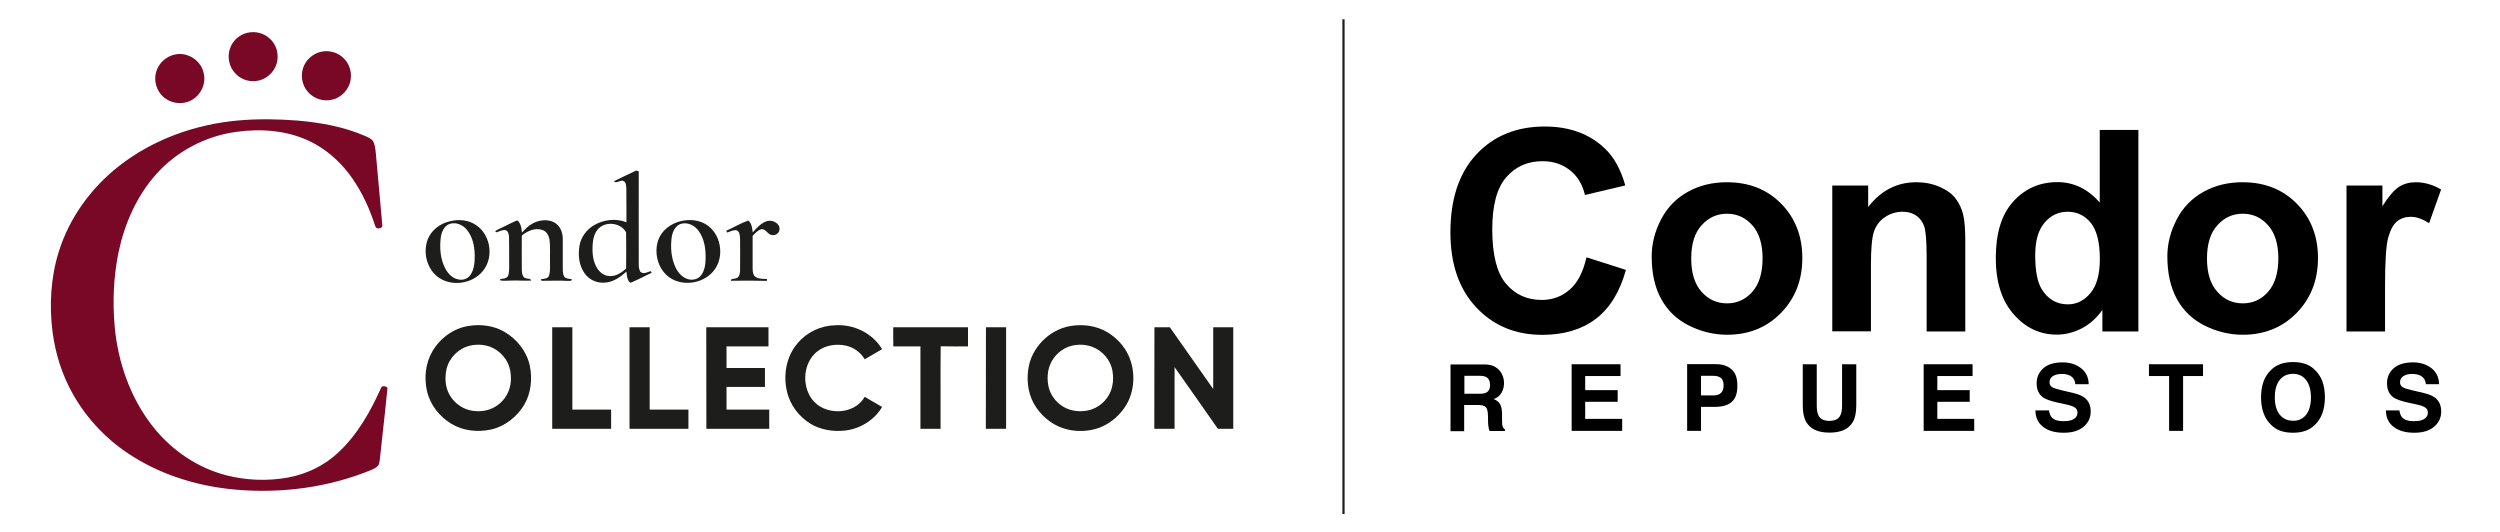
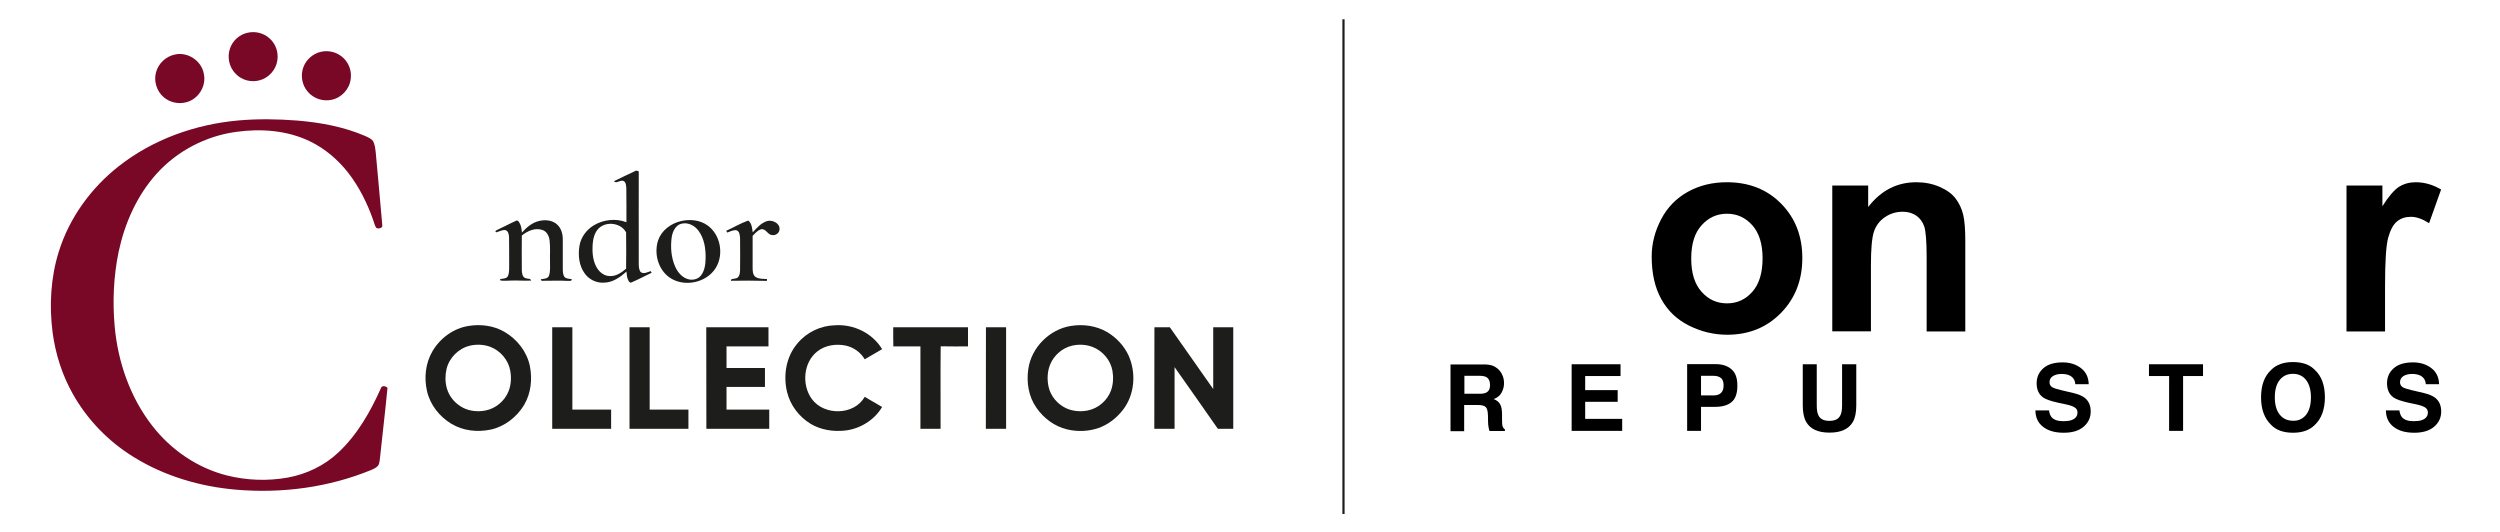
<svg xmlns="http://www.w3.org/2000/svg" id="Capa_1" x="0px" y="0px" viewBox="0 0 2270.4 483.2" style="enable-background:new 0 0 2270.4 483.2;" xml:space="preserve">
  <style type="text/css">	.st0{fill:none;stroke:#1D1D1B;stroke-width:2;stroke-miterlimit:10;}	.st1{fill:#790726;}	.st2{fill:#1D1D1B;}</style>
  <line class="st0" x1="1220.1" y1="17.5" x2="1220.1" y2="466.8" />
  <g>
-     <path d="M1440.8,233.7l35.8,11.4c-5.5,19.9-14.6,34.8-27.4,44.5c-12.8,9.7-29,14.5-48.6,14.5c-24.3,0-44.3-8.3-59.9-24.9  c-15.6-16.6-23.5-39.3-23.5-68.1c0-30.4,7.9-54.1,23.6-70.9c15.7-16.8,36.4-25.3,62-25.3c22.4,0,40.6,6.6,54.5,19.8  c8.3,7.8,14.6,19,18.7,33.7l-36.6,8.7c-2.2-9.5-6.7-17-13.5-22.4c-6.9-5.5-15.2-8.3-25-8.3c-13.6,0-24.6,4.9-33,14.6  c-8.5,9.7-12.7,25.5-12.7,47.3c0,23.1,4.2,39.6,12.5,49.4c8.3,9.8,19.1,14.7,32.4,14.7c9.8,0,18.3-3.1,25.3-9.3  C1432.7,257,1437.7,247.1,1440.8,233.7" />
    <path d="M1500,232.9c0-11.7,2.9-22.9,8.6-33.8c5.7-10.9,13.9-19.2,24.4-25c10.5-5.8,22.3-8.6,35.3-8.6c20.1,0,36.5,6.5,49.3,19.5  c12.8,13,19.2,29.5,19.2,49.3c0,20.1-6.5,36.7-19.4,49.9c-12.9,13.2-29.2,19.8-48.8,19.8c-12.1,0-23.7-2.8-34.7-8.3  c-11-5.5-19.4-13.5-25.2-24.1C1502.8,261,1500,248.1,1500,232.9 M1535.9,234.8c0,13.1,3.1,23.2,9.4,30.2c6.2,7,13.9,10.5,23.1,10.5  c9.2,0,16.8-3.5,23-10.5c6.2-7,9.3-17.2,9.3-30.4c0-13-3.1-23-9.3-30c-6.2-7-13.9-10.5-23-10.5c-9.2,0-16.8,3.5-23.1,10.5  C1539,211.5,1535.9,221.6,1535.9,234.8" />
    <path d="M1784.8,301h-35.1v-67.6c0-14.3-0.8-23.6-2.2-27.8c-1.5-4.2-3.9-7.5-7.3-9.8c-3.4-2.3-7.4-3.5-12.2-3.5  c-6.1,0-11.5,1.7-16.3,5c-4.8,3.3-8.1,7.7-9.9,13.2c-1.8,5.5-2.7,15.6-2.7,30.4v60H1664V168.5h32.6V188  c11.6-15,26.1-22.5,43.7-22.5c7.7,0,14.8,1.4,21.2,4.2c6.4,2.8,11.3,6.3,14.5,10.6c3.3,4.3,5.6,9.3,6.9,14.7  c1.3,5.5,1.9,13.4,1.9,23.6V301z" />
-     <path d="M1941.9,301h-32.6v-19.5c-5.4,7.6-11.8,13.2-19.1,16.9c-7.4,3.7-14.8,5.5-22.3,5.5c-15.2,0-28.3-6.1-39.1-18.4  c-10.9-12.3-16.3-29.4-16.3-51.3c0-22.5,5.3-39.6,15.9-51.2c10.6-11.7,23.9-17.6,40.1-17.6c14.8,0,27.6,6.2,38.4,18.5v-65.9h35.1  V301z M1848.3,231.9c0,14.2,2,24.4,5.9,30.7c5.7,9.2,13.6,13.8,23.7,13.8c8.1,0,14.9-3.4,20.6-10.3c5.7-6.8,8.5-17.1,8.5-30.8  c0-15.2-2.8-26.2-8.2-32.9c-5.5-6.7-12.5-10.1-21.1-10.1c-8.3,0-15.3,3.3-20.9,9.9C1851.1,208.8,1848.3,218.7,1848.3,231.9" />
-     <path d="M1968.3,232.9c0-11.7,2.9-22.9,8.6-33.8c5.7-10.9,13.9-19.2,24.4-25c10.5-5.8,22.3-8.6,35.3-8.6c20.1,0,36.5,6.5,49.3,19.5  c12.8,13,19.2,29.5,19.2,49.3c0,20.1-6.5,36.7-19.4,49.9c-12.9,13.2-29.2,19.8-48.8,19.8c-12.1,0-23.7-2.8-34.7-8.3  c-11-5.5-19.4-13.5-25.2-24.1C1971.2,261,1968.3,248.1,1968.3,232.9 M2004.3,234.8c0,13.1,3.1,23.2,9.4,30.2  c6.2,7,13.9,10.5,23.1,10.5c9.2,0,16.8-3.5,23-10.5c6.2-7,9.3-17.2,9.3-30.4c0-13-3.1-23-9.3-30c-6.2-7-13.9-10.5-23-10.5  c-9.2,0-16.9,3.5-23.1,10.5C2007.4,211.5,2004.3,221.6,2004.3,234.8" />
    <path d="M2166.1,301h-35.1V168.5h32.6v18.8c5.6-8.9,10.6-14.7,15-17.6c4.5-2.8,9.5-4.2,15.2-4.2c8,0,15.7,2.2,23.1,6.6l-10.9,30.6  c-5.9-3.8-11.4-5.8-16.5-5.8c-4.9,0-9.1,1.3-12.5,4.1c-3.4,2.7-6.1,7.6-8.1,14.7c-2,7.1-2.9,21.9-2.9,44.4V301z" />
    <path d="M1356.1,332.3c2.2,1,4.1,2.4,5.7,4.2c1.3,1.5,2.3,3.2,3,5.1c0.7,1.9,1.1,4,1.1,6.4c0,2.9-0.7,5.7-2.2,8.5  c-1.5,2.8-3.8,4.7-7.2,5.9c2.8,1.1,4.8,2.7,5.9,4.8c1.2,2.1,1.7,5.2,1.7,9.5v4.1c0,2.8,0.1,4.6,0.3,5.6c0.3,1.6,1.1,2.7,2.3,3.5  v1.5h-14c-0.4-1.3-0.7-2.4-0.8-3.2c-0.3-1.7-0.5-3.4-0.5-5.2l-0.1-5.6c-0.1-3.9-0.7-6.4-2-7.7c-1.3-1.3-3.7-1.9-7.2-1.9h-12.4v23.8  h-12.4v-60.6h29C1350.6,330.8,1353.8,331.4,1356.1,332.3 M1329.9,341.3v16.3h13.6c2.7,0,4.7-0.3,6.1-1c2.4-1.2,3.6-3.4,3.6-6.8  c0-3.7-1.2-6.1-3.5-7.4c-1.3-0.7-3.3-1.1-5.9-1.1H1329.9z" />
    <polygon points="1471.7,341.5 1439.6,341.5 1439.6,354.3 1469.1,354.3 1469.1,364.9 1439.6,364.9 1439.6,380.4 1473.2,380.4   1473.2,391.3 1427.3,391.3 1427.3,330.8 1471.7,330.8  " />
    <path d="M1572.6,365.1c-3.5,3-8.6,4.4-15.2,4.4h-12.6v21.8h-12.6v-60.6h26c6,0,10.8,1.6,14.3,4.7c3.6,3.1,5.3,8,5.3,14.5  C1577.9,357.1,1576.1,362.2,1572.6,365.1 M1562.9,343.3c-1.6-1.3-3.8-2-6.7-2h-11.4v17.8h11.4c2.9,0,5.1-0.7,6.7-2.2  c1.6-1.5,2.4-3.8,2.4-6.9C1565.3,346.9,1564.5,344.6,1562.9,343.3" />
    <path d="M1637,330.8h12.9V368c0,4.2,0.5,7.2,1.5,9.1c1.5,3.4,4.9,5.1,10,5.1c5.1,0,8.4-1.7,10-5.1c1-1.9,1.5-5,1.5-9.1v-37.2h12.9  V368c0,6.4-1,11.5-3,15c-3.7,6.6-10.8,9.9-21.3,9.9c-10.5,0-17.6-3.3-21.3-9.9c-2-3.6-3-8.6-3-15V330.8z" />
-     <polygon points="1791.4,341.5 1759.4,341.5 1759.4,354.3 1788.8,354.3 1788.8,364.9 1759.4,364.9 1759.4,380.4 1792.9,380.4   1792.9,391.3 1747,391.3 1747,330.8 1791.4,330.8  " />
    <path d="M1860.8,372.6c0.4,2.8,1.2,4.8,2.3,6.2c2.1,2.5,5.7,3.7,10.8,3.7c3,0,5.5-0.3,7.4-1c3.6-1.3,5.4-3.6,5.4-7  c0-2-0.9-3.5-2.7-4.6c-1.8-1.1-4.6-2-8.4-2.8l-6.6-1.4c-6.4-1.4-10.9-3-13.3-4.6c-4.1-2.8-6.1-7.2-6.1-13.1c0-5.4,2-9.9,6-13.5  c4-3.6,9.9-5.4,17.6-5.4c6.5,0,12,1.7,16.5,5.1c4.6,3.4,7,8.3,7.2,14.7h-12.2c-0.2-3.6-1.9-6.2-4.9-7.8c-2-1-4.5-1.5-7.5-1.5  c-3.3,0-6,0.7-8,2c-2,1.3-3,3.2-3,5.5c0,2.2,1,3.8,2.9,4.8c1.3,0.7,3.9,1.5,8,2.5l10.6,2.5c4.7,1.1,8.2,2.6,10.5,4.4  c3.6,2.9,5.4,7,5.4,12.4c0,5.5-2.1,10.1-6.4,13.8c-4.3,3.7-10.3,5.5-18.1,5.5c-8,0-14.2-1.8-18.8-5.4c-4.6-3.6-6.9-8.6-6.9-14.9  H1860.8z" />
    <polygon points="2000.7,330.8 2000.7,341.5 1982.6,341.5 1982.6,391.3 1969.9,391.3 1969.9,341.5 1951.6,341.5 1951.6,330.8  " />
    <path d="M2102.2,385.9c-4.6,4.7-11.2,7.1-19.8,7.1c-8.7,0-15.3-2.4-19.8-7.1c-6.1-5.8-9.2-14.1-9.2-25c0-11.1,3.1-19.4,9.2-25  c4.6-4.7,11.2-7.1,19.8-7.1c8.7,0,15.3,2.4,19.8,7.1c6.1,5.6,9.2,13.9,9.2,25C2111.3,371.8,2108.3,380.2,2102.2,385.9   M2094.3,376.7c2.9-3.7,4.4-9,4.4-15.8c0-6.8-1.5-12-4.4-15.8c-2.9-3.7-6.9-5.6-11.9-5.6c-5,0-9,1.8-12,5.5c-3,3.7-4.5,9-4.5,15.8  c0,6.8,1.5,12.1,4.5,15.8c3,3.7,7,5.5,12,5.5C2087.3,382.3,2091.3,380.4,2094.3,376.7" />
    <path d="M2179,372.6c0.4,2.8,1.2,4.8,2.3,6.2c2.1,2.5,5.7,3.7,10.8,3.7c3,0,5.5-0.3,7.4-1c3.6-1.3,5.4-3.6,5.4-7  c0-2-0.9-3.5-2.7-4.6c-1.8-1.1-4.6-2-8.4-2.8l-6.6-1.4c-6.4-1.4-10.9-3-13.3-4.6c-4.1-2.8-6.1-7.2-6.1-13.1c0-5.4,2-9.9,6-13.5  c4-3.6,9.9-5.4,17.6-5.4c6.5,0,12,1.7,16.5,5.1c4.6,3.4,7,8.3,7.2,14.7H2203c-0.2-3.6-1.9-6.2-4.9-7.8c-2-1-4.5-1.5-7.5-1.5  c-3.3,0-6,0.7-8,2c-2,1.3-3,3.2-3,5.5c0,2.2,1,3.8,2.9,4.8c1.3,0.7,3.9,1.5,8,2.5l10.6,2.5c4.7,1.1,8.2,2.6,10.5,4.4  c3.6,2.9,5.4,7,5.4,12.4c0,5.5-2.1,10.1-6.4,13.8c-4.3,3.7-10.3,5.5-18.1,5.5c-8,0-14.2-1.8-18.8-5.4c-4.6-3.6-6.9-8.6-6.9-14.9  H2179z" />
  </g>
  <g id="Capa_1-2">
    <g id="_5e2129ff">
      <path class="st1" d="M224.6,29.8c7-1.7,14.8,0.1,20.1,5c5.6,4.8,8.3,12.5,7.2,19.8c-1.1,8.7-7.9,16.3-16.4,18.4   c-7.5,2-15.9-0.2-21.3-5.8c-6.1-5.9-8.2-15.6-5.2-23.5C211.4,36.8,217.5,31.4,224.6,29.8L224.6,29.8z" />
      <path class="st1" d="M291.6,47c7.1-1.6,15,0.5,20.3,5.7c5.1,4.8,7.6,12,6.6,19c-1,9.1-8.3,17.1-17.3,18.9   c-7.8,1.8-16.5-1.1-21.7-7.3c-5.3-6-6.8-15-3.9-22.5C278.2,53.9,284.4,48.6,291.6,47L291.6,47z" />
      <path class="st1" d="M158.5,49.6c11.7-2.9,24.6,5.5,26.6,17.4c2.5,11-4.8,22.9-15.7,25.8c-7.1,2-15.2,0.3-20.8-4.6   c-6.4-5.5-9.2-14.8-6.8-22.9C144,57.5,150.7,51.3,158.5,49.6z" />
      <path class="st1" d="M216.4,109.4c17.9-1.6,35.9-1.3,53.8,0.1c21,1.8,42,5.6,61.4,14c2.6,1.2,5.4,2.3,7.2,4.6   c1.6,3.1,2,6.7,2.4,10.1c2,22.2,4.1,44.4,6,66.6c0.2,2.6-3.9,3.3-5.6,2c-1.3-2-1.8-4.5-2.6-6.7c-5.4-15.4-12.7-30.2-22.7-43.1   c-9.3-11.9-21.1-22-34.7-28.6c-20.8-10.1-44.8-11.8-67.4-8.6c-27.5,3.8-53.5,17.4-72.1,38.1c-17.8,19.8-28.9,45-34.4,70.9   c-4.6,22.4-5.6,45.5-3.5,68.2c3,32.2,14.1,64,34.1,89.7c16.9,21.8,40.9,38.3,67.8,45.1c18,4.5,37,5.2,55.3,1.9   c17-3.1,33.3-10.9,45.9-22.8c17.2-16.1,29.1-37,38.6-58.3c0.6-2.8,4.8-2.1,6-0.3c-2,20.9-4.5,41.7-6.7,62.6   c-0.3,2.4-0.4,5-1.4,7.3c-1.4,2.3-4,3.4-6.4,4.5c-38.8,16-81.5,21.6-123.1,18c-32.6-2.8-64.9-12.3-92.8-29.6   c-23-14.1-42.4-34.1-55.5-57.6c-9.6-17.1-15.6-36-18.2-55.4c-3.2-24.7-1.8-50.1,5.7-73.9c9.6-30.5,29.2-57.5,54.3-77.2   C138.8,126.6,177.3,112.9,216.4,109.4L216.4,109.4z" />
    </g>
    <g id="_1d1d1bff">
      <path class="st2" d="M576.7,155.4c1.1-0.9,2.3-0.2,3.4,0.3c-0.1,26.6,0,53.2,0,79.8c0.1,3.7-0.5,7.8,1.4,11.2   c2.6,2.7,6.5,0.5,9.4-0.5c0.2,0.4,0.7,1.1,0.9,1.5c-6.1,2.9-12,6.1-18.2,8.7c-1.3,0.9-2.4-0.6-2.9-1.6c-1.4-2.5-1.5-5.4-1.8-8.2   c-5.7,5.2-12.6,10.1-20.6,10.1c-6.8,0.4-13.6-3-17.4-8.5c-5.1-7.1-6-16.3-4.7-24.7c1.2-7.9,6.3-14.8,13.1-18.9   c8.8-5.2,19.9-6.5,29.6-2.8c-0.1-10.3,0.1-20.5-0.1-30.8c-0.2-2.4-0.2-5.6-2.7-6.7c-2.9-1.2-6.2,2.9-8.6,0.3   C563.7,161.4,570.3,158.5,576.7,155.4 M543.7,207.4c-3.8,3.8-5.1,9.4-5.5,14.6c-0.4,6.6,0,13.6,3,19.6c2.3,4.8,6.8,9,12.4,9.1   c5.8,0.4,10.8-3.1,15-6.7c0.1-11,0.2-21.9,0-32.9C564.1,202.4,550.7,200.6,543.7,207.4L543.7,207.4z" />
-       <path class="st2" d="M408.4,201c8.1-2.1,17.3-1.4,24.2,3.6c12.4,8.4,15.7,27.2,7.4,39.5c-8.5,12.9-27.9,16.8-40.8,8.5   c-11.2-7.2-15.3-22.5-10.9-34.8C391.5,209.1,399.6,203,408.4,201 M408.2,203.4c-5,1.8-7.2,7.4-7.9,12.3c-1.2,9.4-0.4,19.4,4,28   c2.5,4.9,6.9,9.5,12.7,10.2c3.9,0.7,8.1-1,10.3-4.3c3.6-5.4,3.9-12.2,3.8-18.5c-0.2-7.9-2-16.2-7.1-22.4   C420.3,204.1,413.9,201.4,408.2,203.4L408.2,203.4z" />
      <path class="st2" d="M452.3,208.4c5.5-2.5,10.9-5.5,16.4-7.9c1.2-0.8,2.2,0.5,2.8,1.4c1.8,2.7,2.2,6.1,2.5,9.3   c4.2-4.7,9.2-9,15.5-10.5c5.7-1.4,12.5-0.8,16.8,3.5c3.5,3.4,4.8,8.4,4.8,13.2c0,9.1,0,18.1,0,27.2c0.1,2.3,0.1,4.9,1.5,6.9   c1.7,1.8,4.4,1.6,6.6,2c0.2,2.2-2.2,1.4-3.5,1.6c-7.9-0.5-15.9,0-23.9-0.1c-0.2-0.3-0.5-1-0.7-1.4c2.7-0.5,6.4-0.2,7.5-3.3   c1.4-4.2,0.8-8.7,0.9-13c-0.2-6.4,0.4-12.8-0.4-19.1c-0.5-4-2.6-8.2-6.7-9.4c-6.6-2.2-13.4,1-18.5,5.1c-0.1,10.5-0.1,21,0,31.5   c0.1,2.7,0.5,6.6,3.7,7.3c1.6,0.7,4.2-0.1,4.8,2.1c-6.1,0.4-12.3-0.3-18.4,0c-3.2,0-6.4,0.5-9.6-0.1c-0.1-0.3-0.2-1-0.2-1.3   c2.6-0.4,6.2-0.2,7.3-3.2c1.3-3.8,0.8-8,0.9-12c-0.1-7.5,0.1-15.1-0.1-22.6c-0.1-2.5-0.6-6.2-3.7-6.7c-2.9-0.1-5.4,1.5-8.1,2.1   C448.9,209.7,451.4,209,452.3,208.4L452.3,208.4z" />
      <path class="st2" d="M618.4,200.8c8-1.9,17.1-1.1,24,3.8c11.9,8.3,15.2,26.3,7.7,38.6c-8.4,13.8-29.1,18-42.2,8.7   c-10.4-7.4-14.1-21.9-10.2-33.7C600.8,209.2,609.3,202.9,618.4,200.8 M619.1,203.1c-5.6,1.2-8.3,7.2-9.1,12.4   c-1.2,9-0.5,18.4,3.2,26.7c2.2,4.9,5.9,9.5,11.2,11.2c4.2,1.4,9.3,0.4,12.1-3.1c3.5-4.4,4.2-10.2,4.3-15.6   c0.2-8.6-1.1-17.7-6.2-24.8C631.2,205,625,201.7,619.1,203.1L619.1,203.1z" />
      <path class="st2" d="M659.5,209.6c6.7-3,13.1-6.9,20-9.3c3.3,2.4,3.5,7,4.1,10.7c3.8-4.1,7.7-8.7,13.3-10.3   c4.8-1.2,11.7,2.2,11,7.8c-0.2,3.2-3.5,5.5-6.6,5c-4.1-0.1-5.6-6-10-5.3c-3.3,0.9-5.5,3.7-7.8,6c0,9.6,0,19.1,0,28.7   c0,3,0,6.8,2.8,8.7c3,1.9,6.8,1.6,10.2,1.8v1.7c-10.9-0.3-21.8-0.3-32.7-0.1c-0.1-2.3,2.7-1.5,4-2.1c3.6-0.3,4.2-4.5,4.3-7.4   c0.1-9.7,0.1-19.3,0-29c-0.2-2.7-0.3-6.5-3.4-7.4c-2.9-0.3-5.6,1.1-8.2,2.1C660.2,210.8,659.7,210,659.5,209.6L659.5,209.6z" />
      <path class="st2" d="M425.6,296c11-1.8,22.7-0.3,32.4,5.3c11.5,6.6,20.5,18,23.2,31.1c2.4,11.9,1,24.8-5.2,35.3   c-6.6,11-17.6,19.6-30.2,22.4c-12.1,2.6-25.3,1.2-36-5.3c-10.7-6.5-19.2-17.2-22-29.6c-2.8-12.1-1.4-25.5,5-36.3   C399.7,307.1,411.9,298.1,425.6,296 M426.5,314c-10.2,2.5-18.6,11-21,21.2c-1.3,5.7-1.3,11.8,0.3,17.4c2.1,7.7,7.8,14.2,14.9,17.8   c6.2,3.1,13.4,3.7,20.2,2.4c9.3-1.8,17.4-8.6,20.9-17.4c2.4-5.9,2.7-12.5,1.6-18.7c-1.7-9.8-9-18.3-18.3-21.8   C439.2,312.8,432.6,312.5,426.5,314L426.5,314z" />
      <path class="st2" d="M724.2,311.9c8.3-10.1,21-16.2,34.1-16.5c16.8-1.2,34.1,7.1,42.8,21.7c-5.2,3.1-10.5,6.1-15.8,9.2   c-3.6-6.2-9.9-10.8-17-12.4c-8.8-1.9-18.8-0.5-26,5.2c-12.8,10-14.4,30.5-5,43.3c11.2,15.3,38.4,14.9,48-2   c5.2,3.1,10.5,6.1,15.8,9.2c-7,11.9-19.9,19.8-33.5,21.4c-10.8,1.2-22.2-0.5-31.6-6.2c-10.4-6.4-18.3-16.8-21.2-28.7   C711.1,341,713.9,323.8,724.2,311.9L724.2,311.9z" />
      <path class="st2" d="M972.5,296c11.2-1.8,23.1-0.2,33,5.6c8.4,5,15.4,12.5,19.5,21.4c7,15.7,5.5,35.4-5.1,49.1   c-5.7,7.4-13.4,13.5-22.3,16.6c-9.2,3.2-19.3,3.5-28.7,1.2c-11.2-2.7-21-10-27.6-19.5c-7.2-10.2-9.3-23.3-7.4-35.5   C936.7,315.6,953.1,299.1,972.5,296 M973.3,314c-8.6,2.1-15.9,8.5-19.4,16.6c-2.8,6.5-3.1,13.9-1.6,20.8c1.9,8.4,8,15.6,15.8,19.3   c6.1,2.8,13.1,3.4,19.6,2.1c9.5-1.8,17.8-8.9,21.2-18c2.1-5.7,2.4-12.1,1.4-18c-1.7-9.8-9-18.3-18.3-21.8   C986.1,312.8,979.5,312.5,973.3,314z" />
      <path class="st2" d="M501.5,297.2c6.1,0,12.2,0,18.3,0c0,24.9,0,49.9,0,74.8c11.7,0,23.5,0,35.2,0c0,5.8,0,11.6,0,17.4   c-17.8,0-35.7,0-53.5,0C501.5,358.7,501.5,327.9,501.5,297.2z" />
      <path class="st2" d="M571.7,297.2c6.1,0,12.2,0,18.3,0c0,24.9,0,49.9,0,74.8h35.2v17.4h-53.5C571.7,358.7,571.7,327.9,571.7,297.2   z" />
      <path class="st2" d="M641.4,297.2h56.5v17.4c-12.7,0-25.4,0-38.1,0c0,6.5,0,13,0,19.6c11.6,0,23.2,0,34.9,0c0,5.7,0,11.5,0,17.2   c-11.6,0-23.2,0-34.9,0c0,6.9,0,13.7,0,20.6h38.8v17.4h-57.1C641.4,358.7,641.4,327.9,641.4,297.2L641.4,297.2z" />
      <path class="st2" d="M811.2,297.2c22.6,0,45.3,0,67.9,0c0,5.8,0,11.6,0,17.4c-8.3,0-16.5,0.1-24.8-0.1c-0.3,25,0,49.9-0.1,74.9   c-6.1,0-12.2,0-18.3,0c0-24.9,0-49.9,0-74.8c-8.2,0-16.4,0-24.6,0C811.1,308.8,811.2,303,811.2,297.2z" />
      <path class="st2" d="M895.4,297.2c6.1,0,12.2,0,18.3,0c0,30.7,0,61.5,0,92.2c-6.1,0-12.2,0-18.4,0   C895.4,358.7,895.4,327.9,895.4,297.2z" />
      <path class="st2" d="M1048.4,297.2c4.7,0,9.3,0,14,0c13.2,18.7,26.3,37.4,39.4,56.1c0-18.7,0-37.4,0-56.1c6.1,0,12.2,0,18.2,0   c0,30.7,0,61.5,0,92.2c-4.7,0-9.3,0-14,0c-13.1-18.7-26.1-37.4-39.3-56c0,18.7,0,37.3,0,56c-6.1,0-12.2,0-18.4,0   C1048.4,358.7,1048.4,327.9,1048.4,297.2L1048.4,297.2z" />
    </g>
  </g>
</svg>